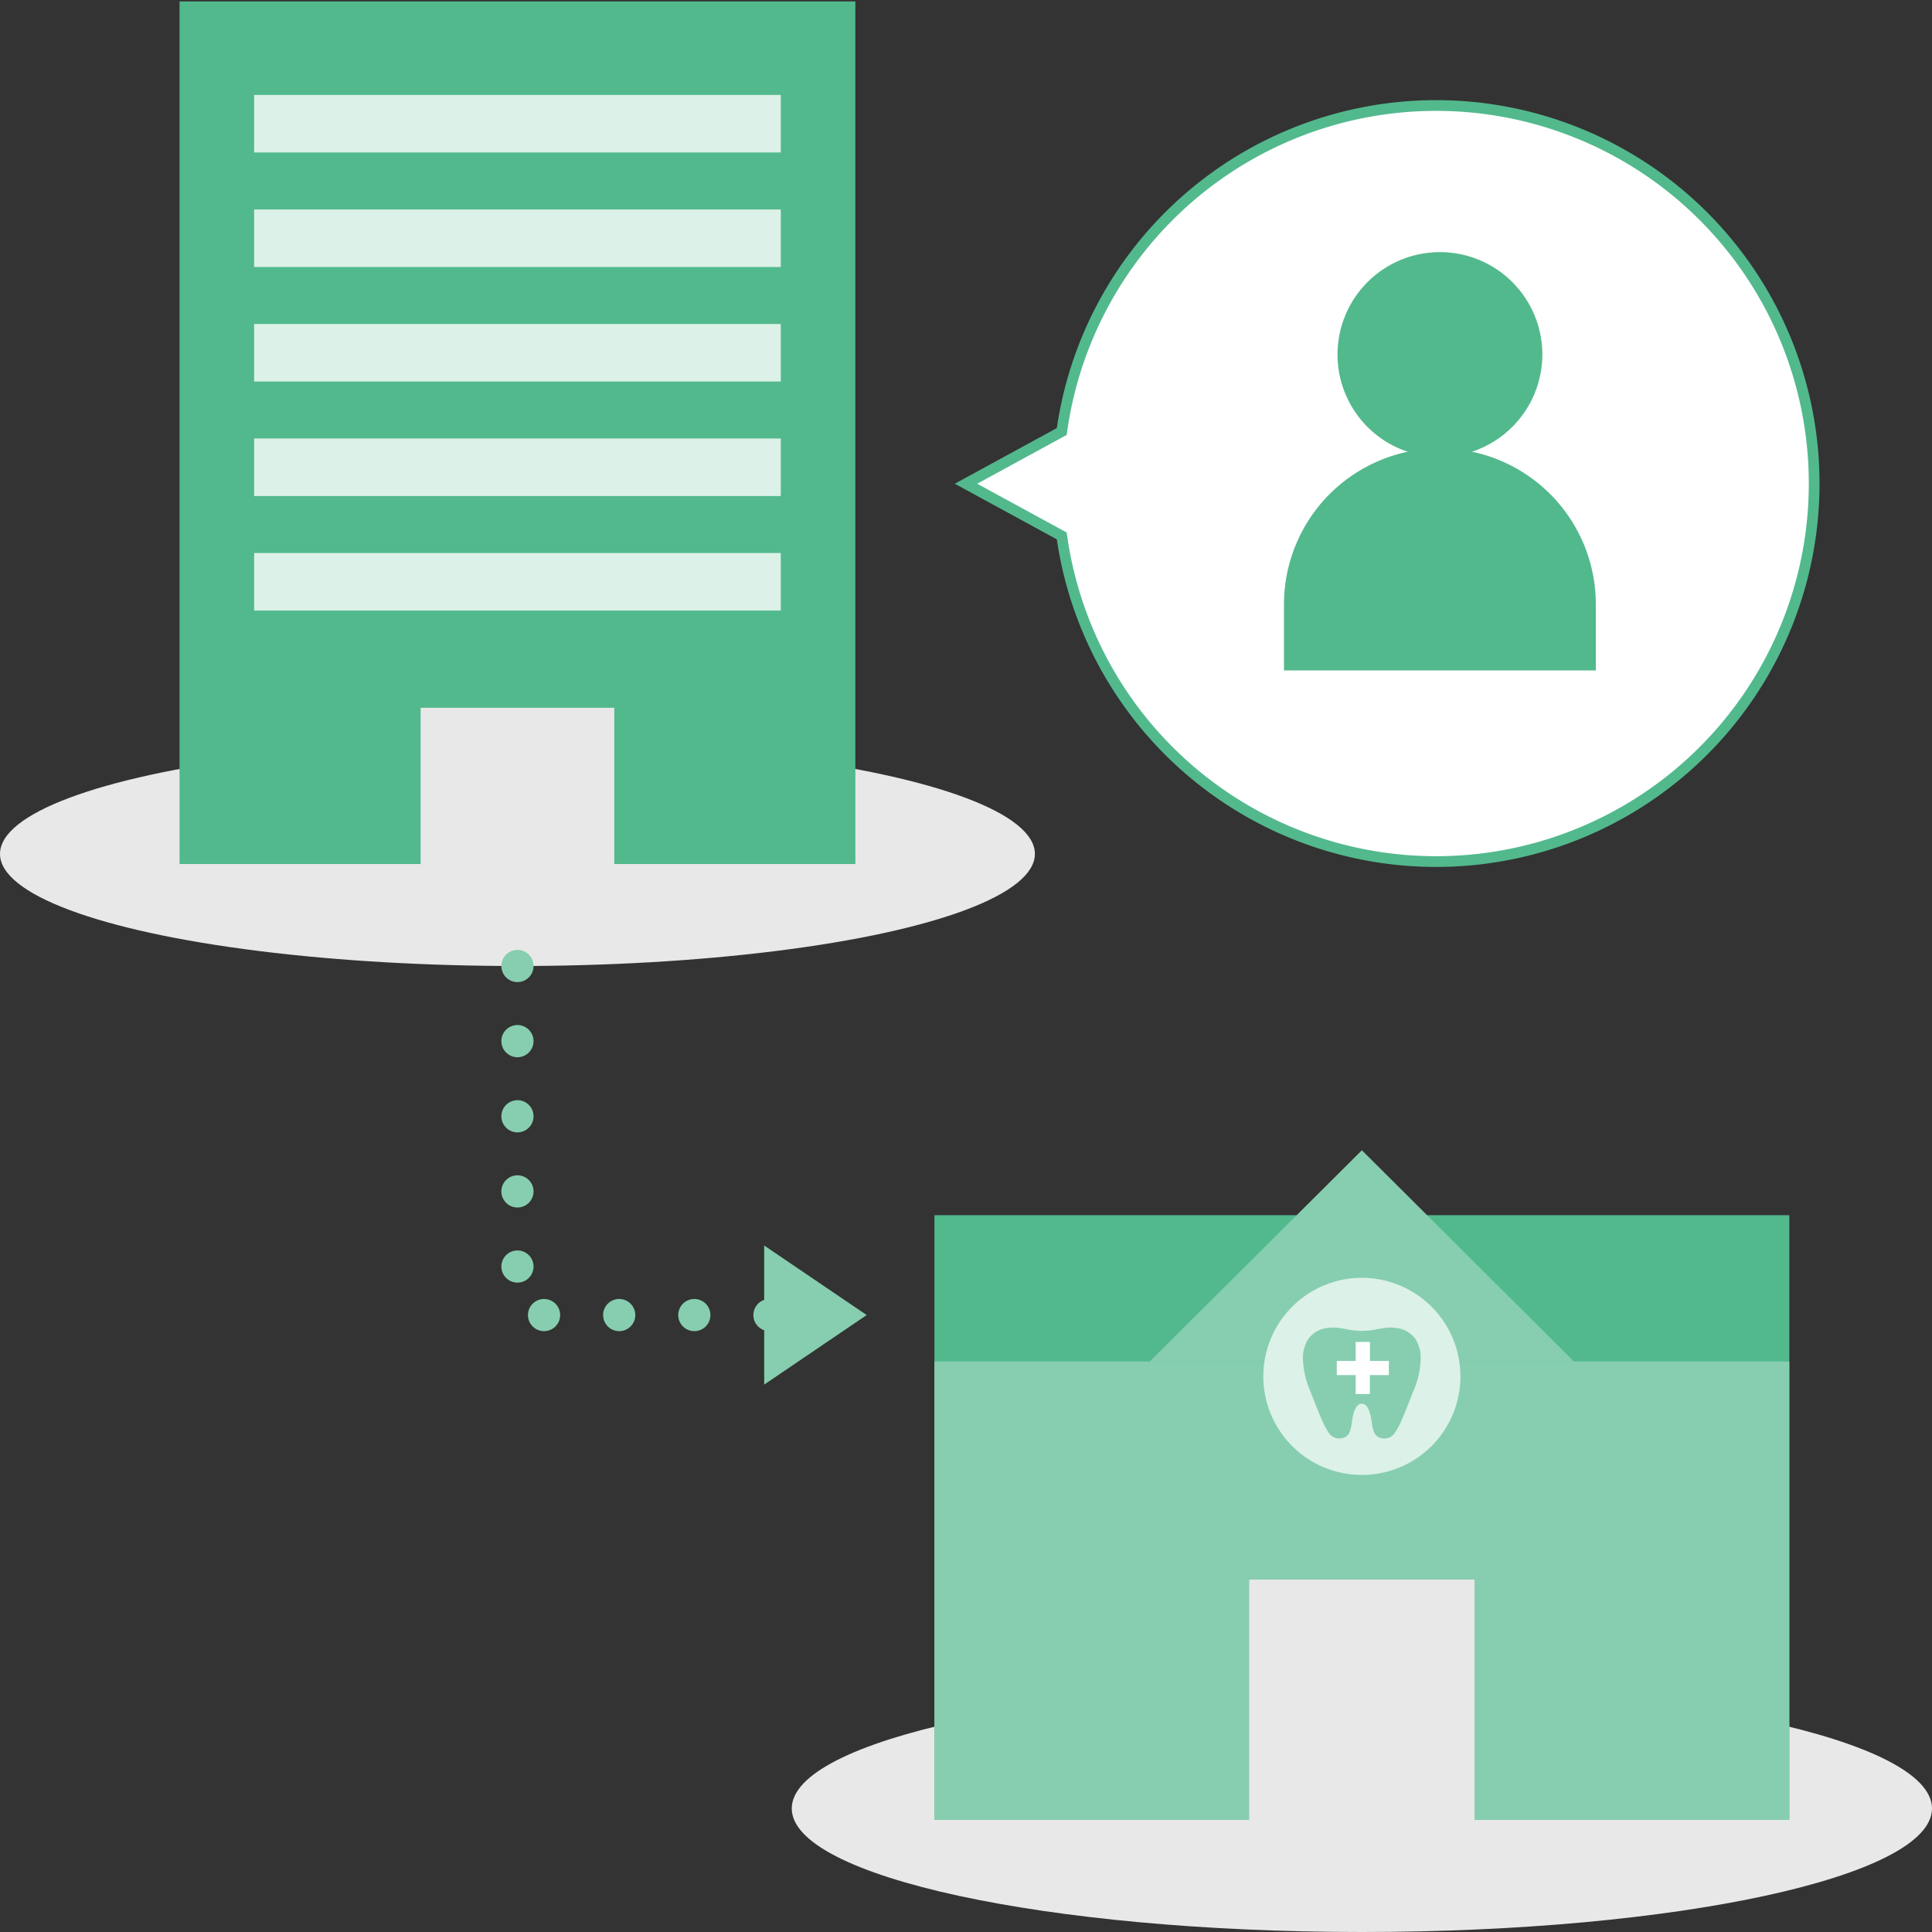
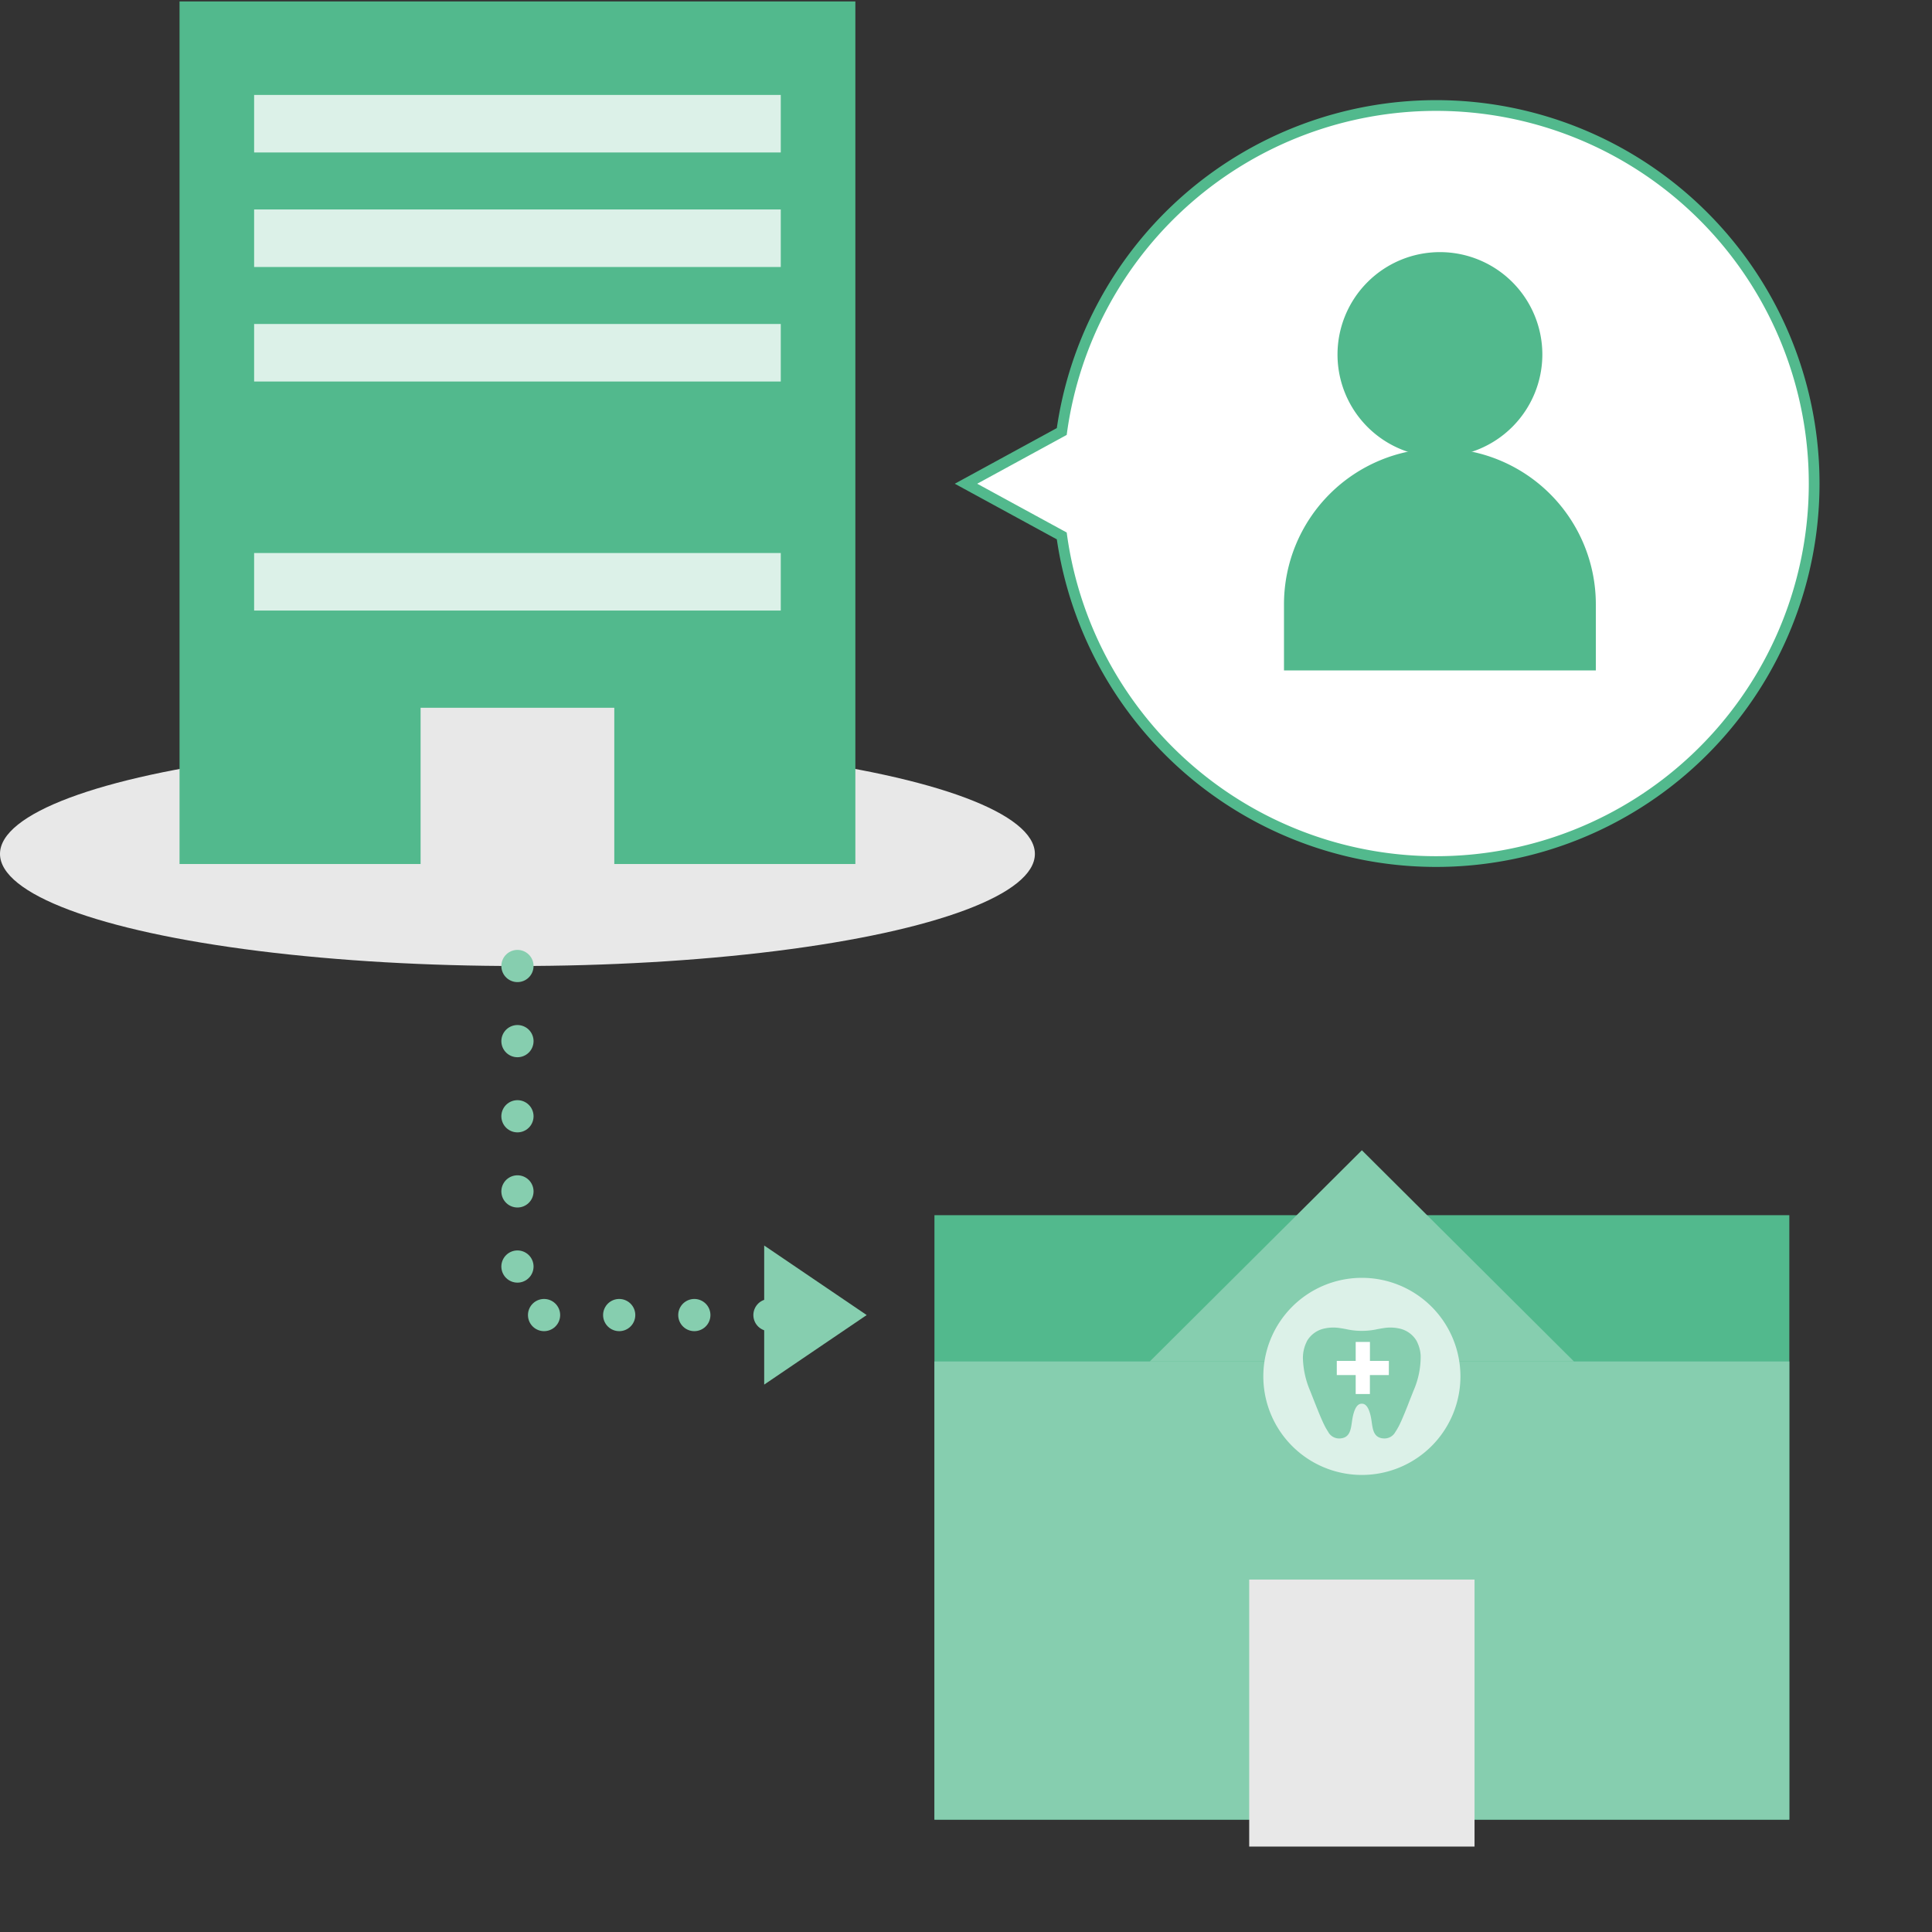
<svg xmlns="http://www.w3.org/2000/svg" width="180" height="180" viewBox="0 0 180 180">
  <rect x="0" y="0" width="180" height="180" fill="#333333" stroke="none" />
  <defs>
    <clipPath id="a">
      <rect width="106.234" height="72.833" fill="none" />
    </clipPath>
  </defs>
  <g transform="translate(-1040 -3732)">
-     <rect width="180" height="180" transform="translate(1040 3732)" fill="none" />
    <g transform="translate(1738.453 3077.503)">
      <ellipse cx="48.209" cy="10.445" rx="48.209" ry="10.445" transform="translate(-698.453 723.607)" fill="#e8e8e8" />
      <rect width="62.965" height="80.364" transform="translate(-681.726 654.631)" fill="#52b98d" />
      <rect width="49.067" height="5.36" transform="translate(-674.777 663.342)" fill="#dcf1e8" />
      <rect width="49.067" height="5.36" transform="translate(-674.777 674.012)" fill="#dcf1e8" />
      <rect width="49.067" height="5.36" transform="translate(-674.777 684.682)" fill="#dcf1e8" />
-       <rect width="49.067" height="5.36" transform="translate(-674.777 695.351)" fill="#dcf1e8" />
      <rect width="49.067" height="5.36" transform="translate(-674.777 706.021)" fill="#dcf1e8" />
      <rect width="18.046" height="16.835" transform="translate(-659.267 720.438)" fill="#e8e8e8" />
    </g>
    <path d="M0,27.764H32.521V0" transform="translate(1115.974 3822) rotate(90)" fill="none" stroke="#86ceaf" stroke-linecap="round" stroke-miterlimit="10" stroke-width="3" stroke-dasharray="0 7" />
    <path d="M0,9.549,6.479,0l6.479,9.549Z" transform="translate(1120.747 3848.042) rotate(90)" fill="#86ceaf" />
    <g transform="translate(1113.766 3839.167)">
      <g clip-path="url(#a)">
-         <path d="M53.117,45.213c29.336,0,53.117,5.152,53.117,11.508S82.453,68.23,53.117,68.23,0,63.078,0,56.721,23.781,45.213,53.117,45.213" transform="translate(0 4.603)" fill="#e8e8e8" />
        <rect width="79.647" height="56.314" transform="translate(13.294 6.05)" fill="#52b98d" />
        <rect width="79.647" height="42.686" transform="translate(13.293 19.677)" fill="#86ceaf" />
        <path d="M91.712,19.678H71.649L51.889,0,32.128,19.678H12.065" transform="translate(1.228 0)" fill="#86ceaf" />
        <rect width="20.994" height="24.877" transform="translate(42.619 39.997)" fill="#e8e8e8" />
        <path d="M58.239,19.969a9.182,9.182,0,1,1-9.181-9.181,9.182,9.182,0,0,1,9.181,9.181" transform="translate(4.06 1.098)" fill="#dcf1e8" />
        <path d="M54.67,17.185a2.494,2.494,0,0,0-.132-.278,2.457,2.457,0,0,0-1.626-1.136,3.859,3.859,0,0,0-1.467-.027c-.168.025-.336.054-.506.085a6.726,6.726,0,0,1-2.978,0c-.169-.031-.338-.061-.506-.085a3.859,3.859,0,0,0-1.467.027,2.457,2.457,0,0,0-1.626,1.136c-.039.065-.066.14-.1.208a3.388,3.388,0,0,0-.3,1.477,8.31,8.31,0,0,0,.668,2.983l.19.48c.039.1.074.186.111.282l.129.327.106.266c.053.133.1.26.154.382.025.062.053.132.076.191h0c.116.286.224.541.325.771l.005.014c.094.213.184.4.273.576l.054.106c.032.06.063.118.1.172.05.089.1.172.151.246l.005.008a1.159,1.159,0,0,0,1.013.625c.047,0,.094,0,.144-.006.849-.076.952-.79,1.052-1.481.031-.217.063-.441.115-.66.237-.978.577-1.092.814-1.092s.577.114.814,1.092c.052.219.084.442.115.66.1.691.2,1.4,1.052,1.481.049,0,.1.006.144.006a1.158,1.158,0,0,0,1.012-.625l.009-.013c.049-.071.1-.153.149-.239.032-.056.065-.115.1-.175l.054-.1c.088-.175.179-.362.273-.577l.005-.014c.1-.23.208-.485.325-.771h0c.025-.062.054-.135.08-.2.048-.12.1-.244.15-.374l.1-.261c.05-.127.1-.26.157-.4l.087-.219.19-.48a7.871,7.871,0,0,0,.668-3.264,3.225,3.225,0,0,0-.263-1.127" transform="translate(3.663 0.831)" fill="#86ceaf" />
        <path d="M51.491,18.724H49.727V16.96H48.4v1.764H46.639v1.323H48.4v1.764h1.323V20.047h1.764Z" transform="translate(4.141 0.899)" fill="#fff" />
      </g>
    </g>
    <g transform="translate(1130 3741.83)">
      <path d="M43.784,0A35.216,35.216,0,0,0,8.921,30.373L0,35.238,8.921,40.1A35.22,35.22,0,1,0,43.784,0" transform="translate(0 0)" fill="#fff" stroke="#52b98d" stroke-width="1" />
      <path d="M30.225,27.247A9.542,9.542,0,1,1,39.769,17.7a9.553,9.553,0,0,1-9.544,9.542" transform="translate(13.928 5.497)" fill="#52b98d" />
      <path d="M46.758,39.777v-6.16a14.527,14.527,0,0,0-29.054,0v6.16Z" transform="translate(11.922 12.855)" fill="#52b98d" />
    </g>
  </g>
</svg>